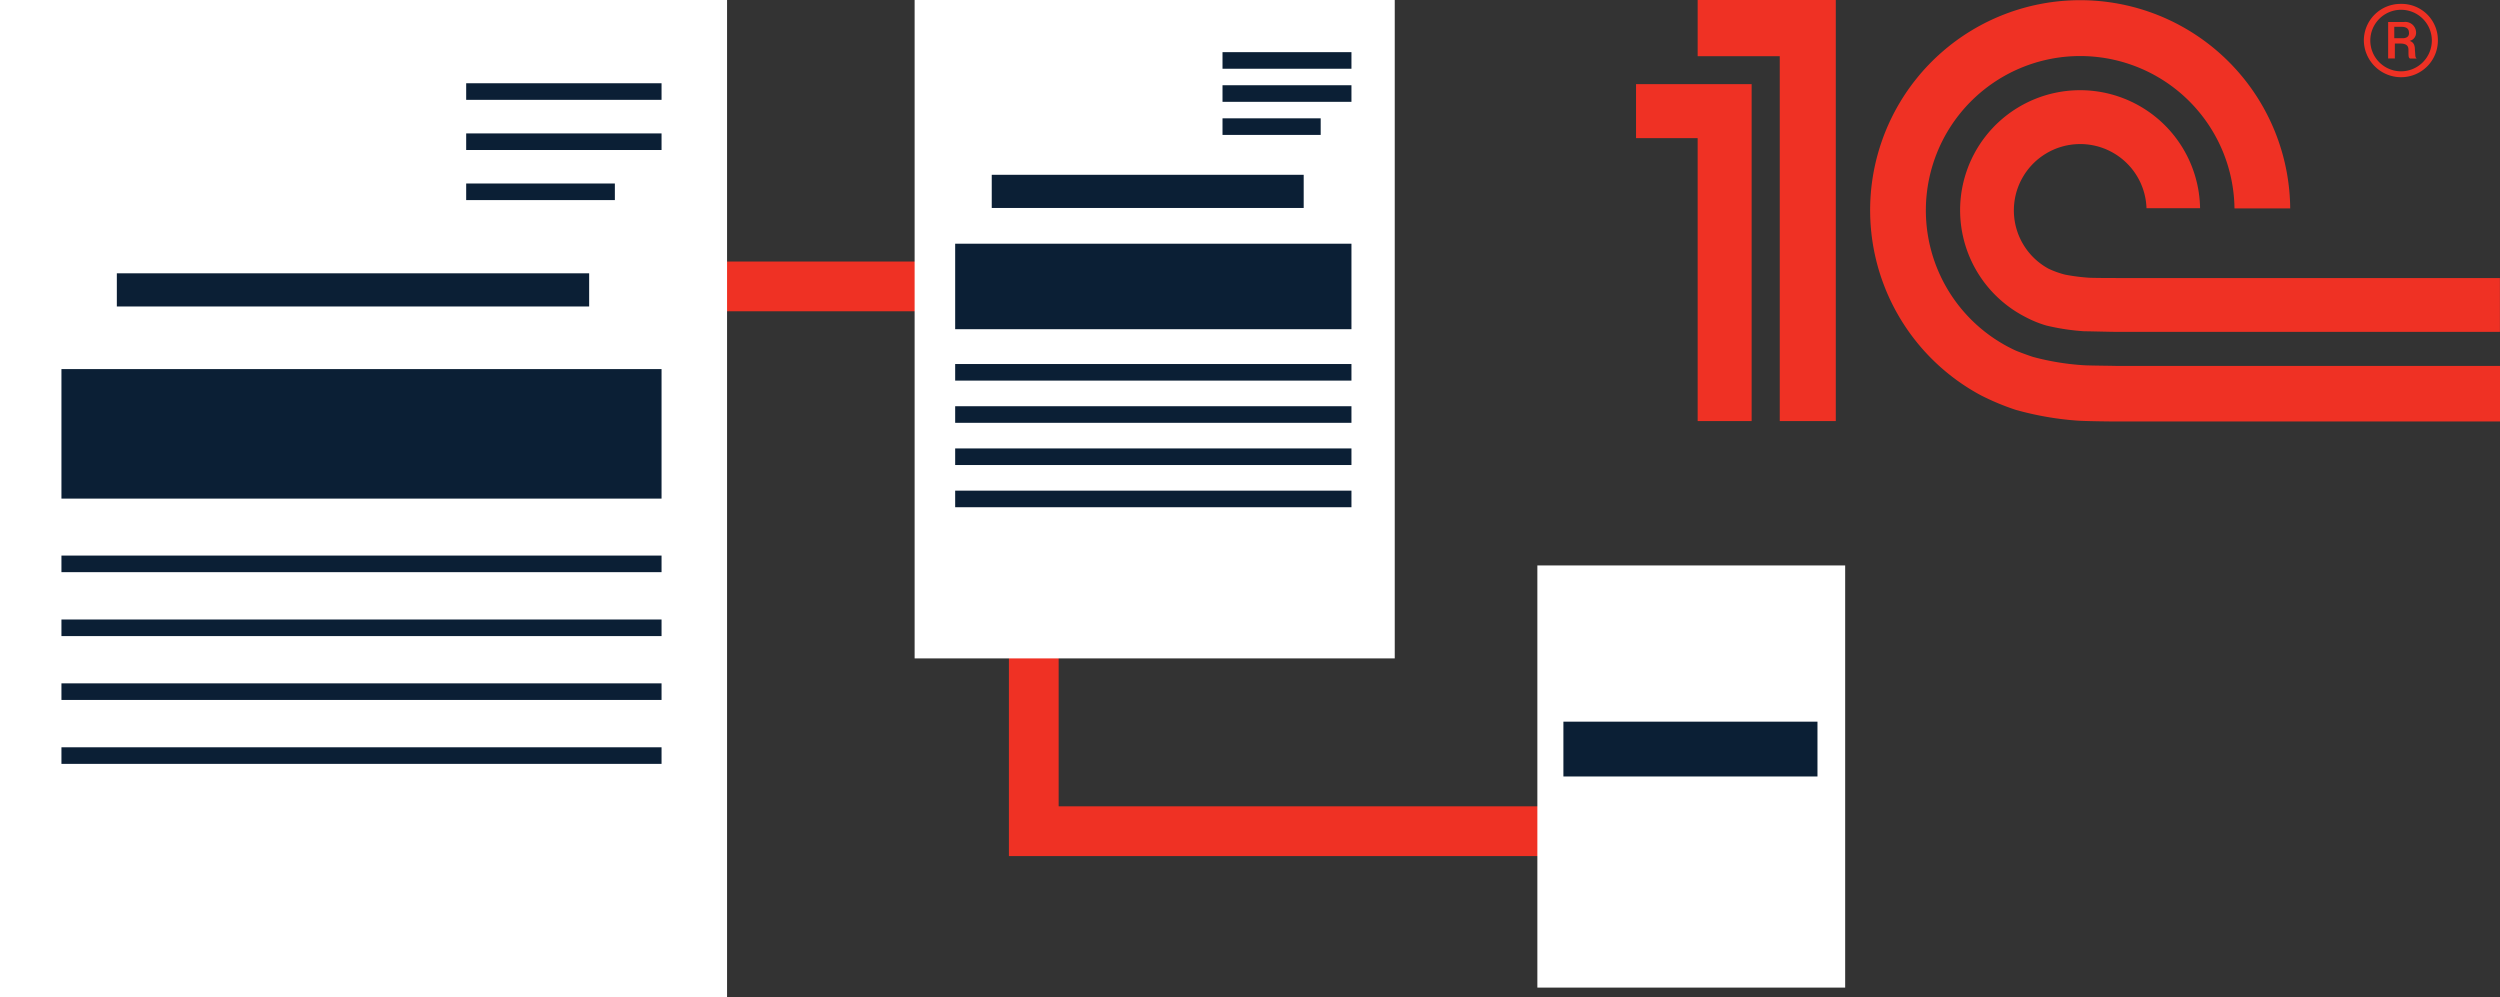
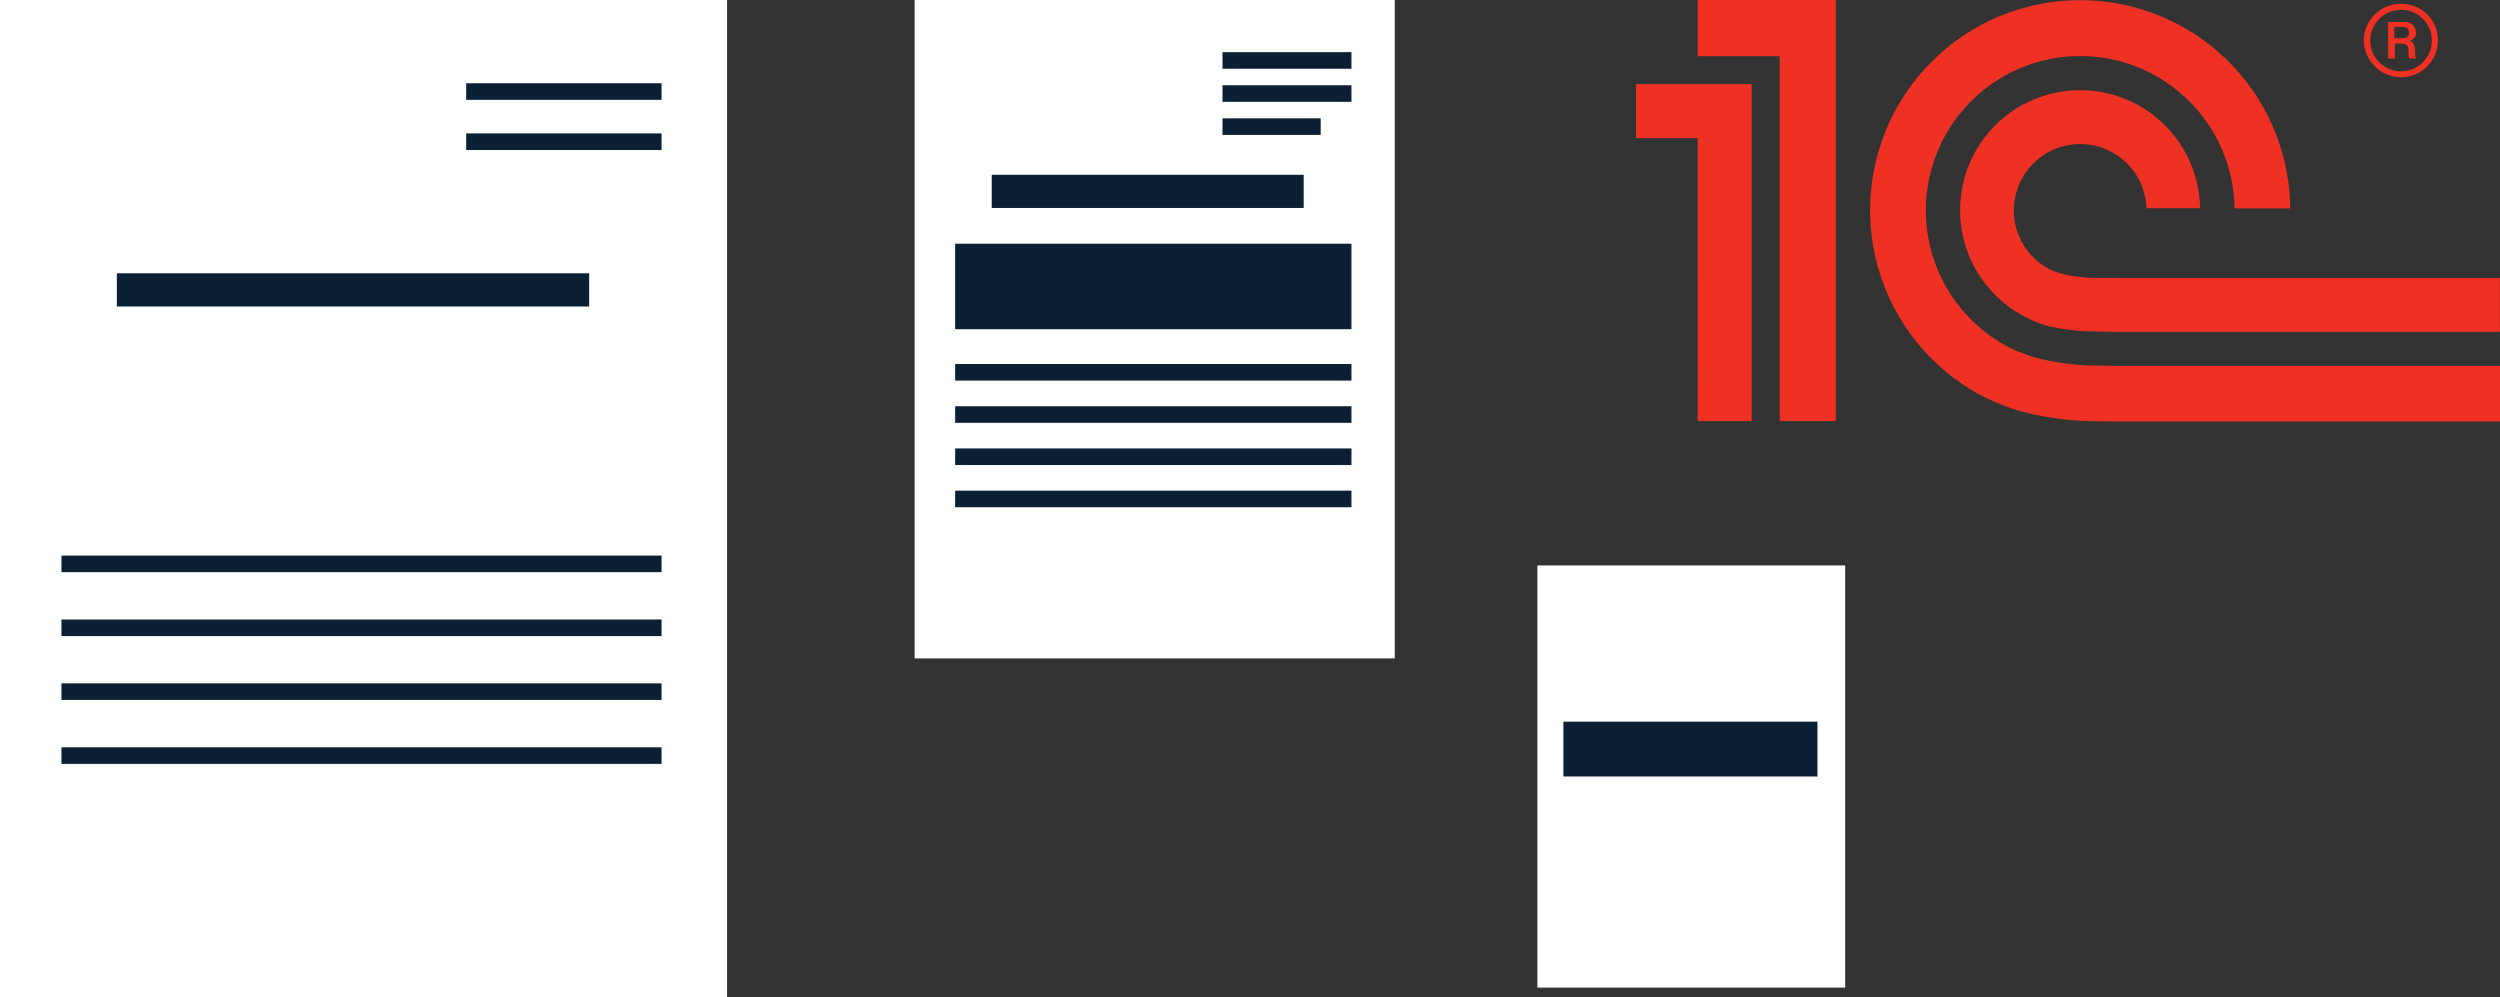
<svg xmlns="http://www.w3.org/2000/svg" viewBox="0 0 301.49 120.25">
  <rect x="0" y="0" width="301.49" height="120.25" fill="#333333" stroke="none" />
  <defs>
    <style>.cls-1,.cls-3,.cls-4{fill:none;}.cls-1{stroke:#ef3124;stroke-miterlimit:10;stroke-width:6px;}.cls-2{fill:#fff;}.cls-3,.cls-4{stroke:#0b1f35;}.cls-3{stroke-width:2px;}.cls-4{stroke-width:4px;}.cls-5{fill:#0b1f35;}.cls-6,.cls-7{fill:#ef3124;}.cls-6{fill-rule:evenodd;}</style>
  </defs>
  <title>Ресурс 68</title>
  <g id="Слой_2" data-name="Слой 2">
    <g id="Слой_1-2" data-name="Слой 1">
-       <polyline class="cls-1" points="79.78 34.54 124.67 34.54 124.67 100.24 207.28 100.24" />
      <g id="Слой_1-2-2" data-name="Слой 1-2">
        <rect class="cls-2" width="87.68" height="120.25" />
        <line class="cls-3" x1="56.22" y1="11.04" x2="79.78" y2="11.04" />
        <line class="cls-3" x1="56.22" y1="17.09" x2="79.78" y2="17.09" />
-         <line class="cls-3" x1="56.22" y1="23.13" x2="74.15" y2="23.13" />
        <line class="cls-4" x1="14.09" y1="34.96" x2="71.05" y2="34.96" />
-         <rect class="cls-5" x="7.41" y="44.51" width="72.37" height="15.62" />
        <line class="cls-3" x1="7.41" y1="68" x2="79.78" y2="68" />
        <line class="cls-3" x1="7.41" y1="75.71" x2="79.78" y2="75.71" />
        <line class="cls-3" x1="7.41" y1="83.41" x2="79.78" y2="83.41" />
        <line class="cls-3" x1="7.41" y1="91.12" x2="79.78" y2="91.12" />
      </g>
      <g id="Слой_1-2-3" data-name="Слой 1-2">
        <rect class="cls-2" x="110.3" width="57.9" height="79.4" />
        <line class="cls-3" x1="147.43" y1="7.29" x2="162.98" y2="7.29" />
        <line class="cls-3" x1="147.43" y1="11.28" x2="162.98" y2="11.28" />
        <line class="cls-3" x1="147.43" y1="15.27" x2="159.27" y2="15.27" />
        <line class="cls-4" x1="119.6" y1="23.08" x2="157.22" y2="23.08" />
        <rect class="cls-5" x="115.19" y="29.39" width="47.79" height="10.31" />
        <line class="cls-3" x1="115.19" y1="44.9" x2="162.98" y2="44.9" />
        <line class="cls-3" x1="115.19" y1="49.99" x2="162.98" y2="49.99" />
        <line class="cls-3" x1="115.19" y1="55.08" x2="162.98" y2="55.08" />
        <line class="cls-3" x1="115.19" y1="60.17" x2="162.98" y2="60.17" />
      </g>
      <g id="Слой_1-2-4" data-name="Слой 1-2">
        <rect class="cls-2" x="185.4" y="68.19" width="37.12" height="50.91" />
        <rect class="cls-5" x="188.54" y="87.03" width="30.64" height="6.61" />
      </g>
      <path class="cls-6" d="M251.36,44.05a30.72,30.72,0,0,1-6.16-1c-.34-.1-1.77-.62-2.13-.78a18.61,18.61,0,1,1,26.4-17.14h6.72a25.33,25.33,0,1,0-37.31,22.54,29.78,29.78,0,0,0,4.19,1.75,37.33,37.33,0,0,0,7.5,1.31c.84.06,3.76.1,4.62.1h46.3v-6.7H255.27C254.65,44.11,252,44.09,251.36,44.05Zm3.91-10.52h0c-.49,0-3.05,0-3.52-.05a23.58,23.58,0,0,1-2.71-.36,10.78,10.78,0,0,1-2-.72,8,8,0,1,1,11.82-7.29h6.46a14.47,14.47,0,1,0-21,13.15,13.09,13.09,0,0,0,2.47,1,26.94,26.94,0,0,0,4.56.69c.54,0,3.16.07,3.71.07h46.42V33.53ZM221.39,50.78h-6.76v-44h-9.9V0h16.66ZM197.3,10.15v6.51h7.43V50.78h6.51V10.15Z" />
      <path class="cls-7" d="M289.53.47a4.42,4.42,0,0,0-4.46,4.39,4.49,4.49,0,0,0,4.46,4.45A4.43,4.43,0,0,0,294,4.86,4.37,4.37,0,0,0,289.53.47Zm0,8.13a3.71,3.71,0,1,1,3.74-3.74A3.72,3.72,0,0,1,289.53,8.6Z" />
      <path class="cls-7" d="M291.23,6.06c0-.5-.08-.95-.64-1.13a1,1,0,0,0,.78-1,1.3,1.3,0,0,0-1.45-1.28H288V7.05h.81V5.25h.64c.92,0,1,.42,1,.81,0,.74,0,.88.18,1h.81C291.23,6.87,291.3,6.73,291.23,6.06Zm-1.49-1.45h-1V3.23h.82c.57,0,.95.18.95.71C290.55,4.22,290.41,4.61,289.74,4.61Z" />
    </g>
  </g>
</svg>